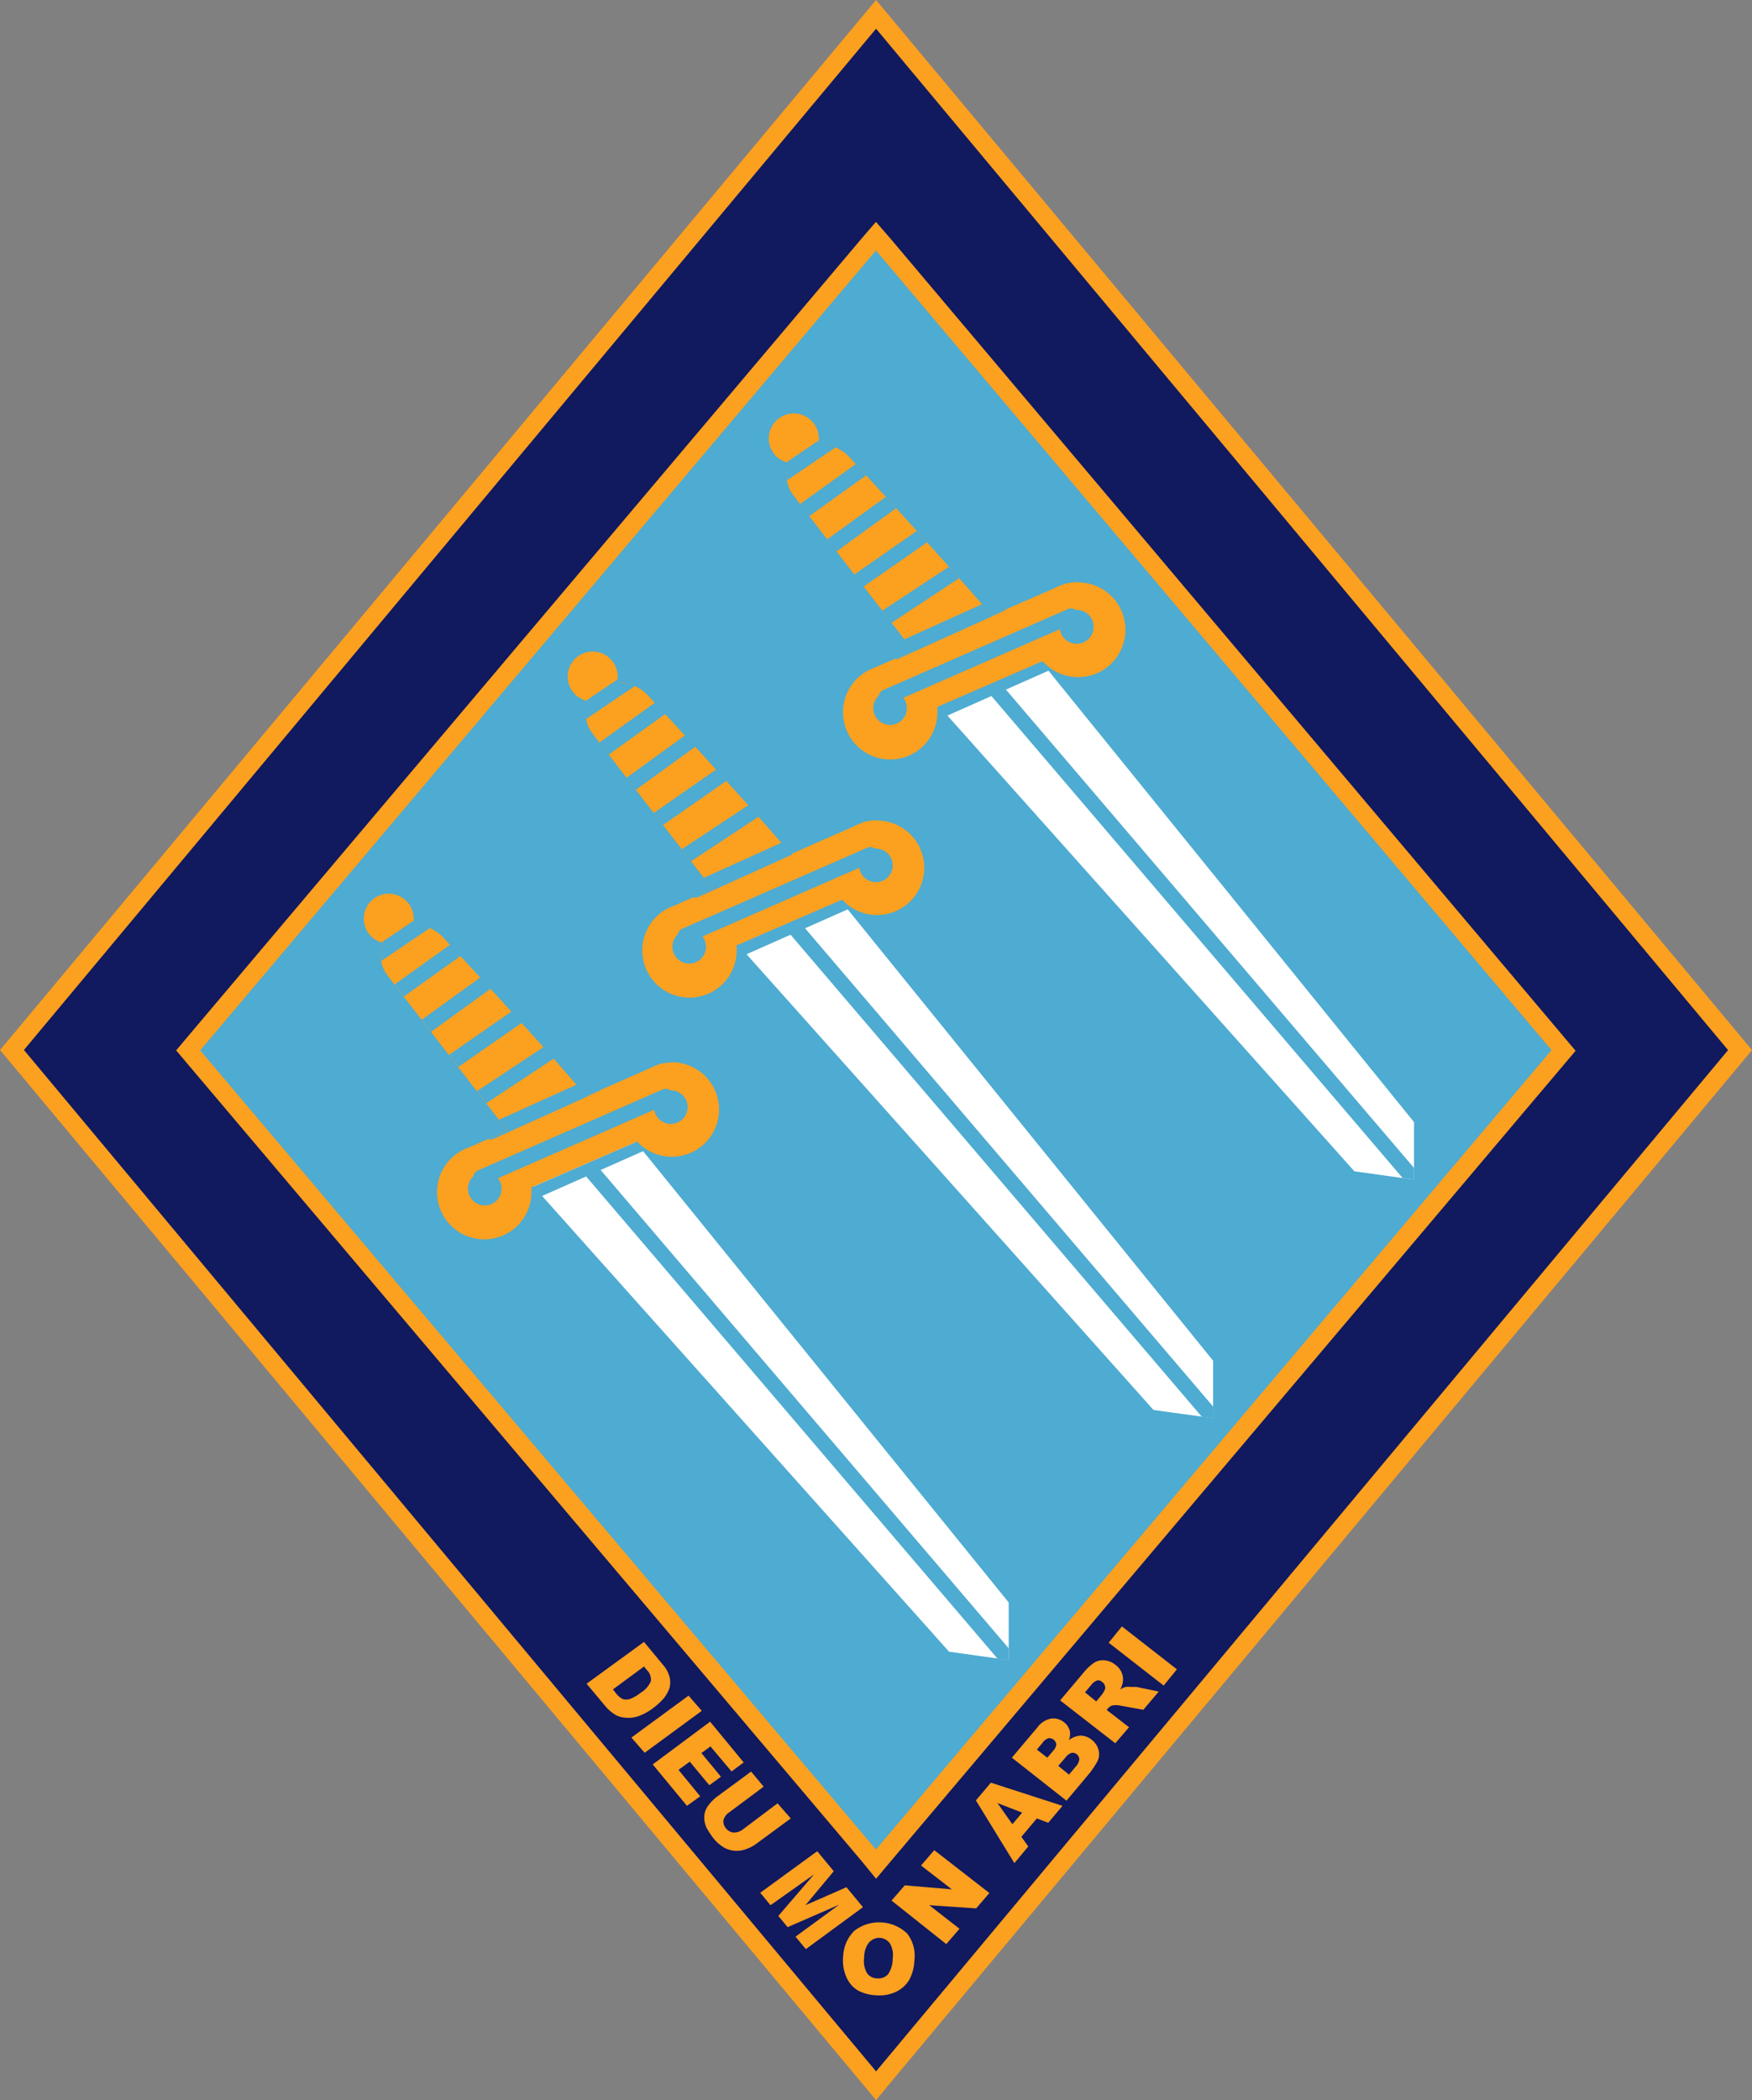
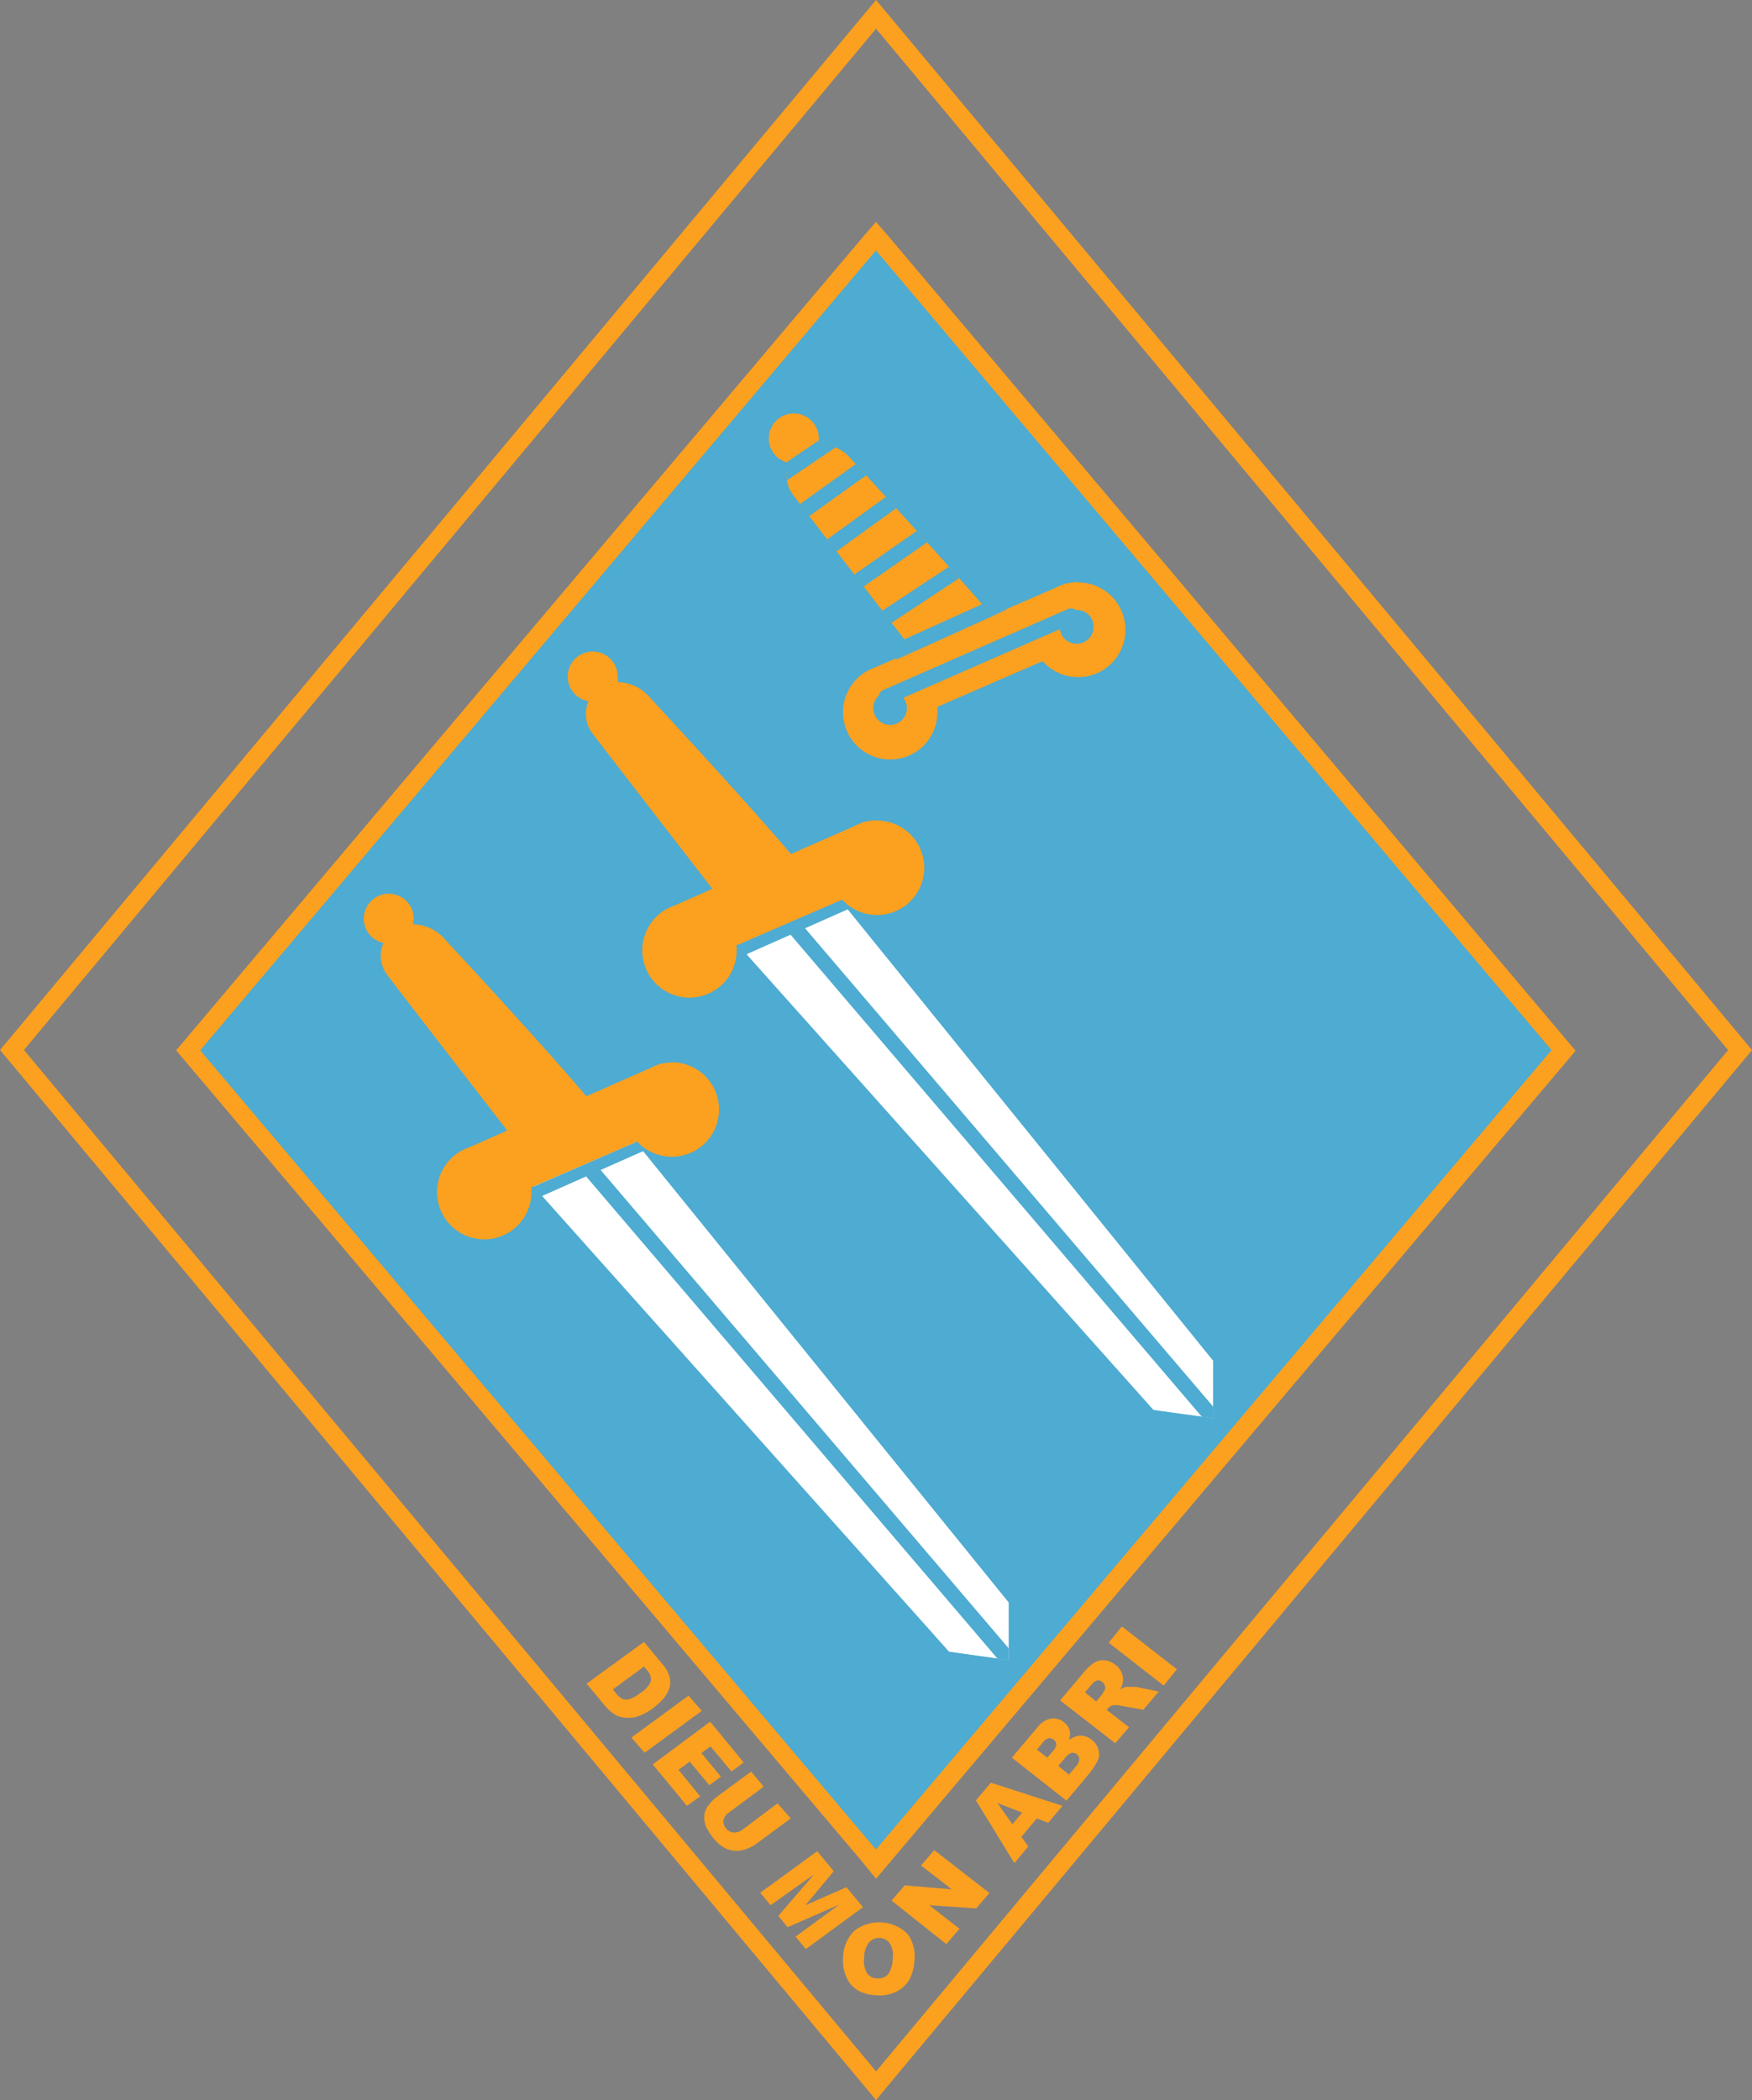
<svg xmlns="http://www.w3.org/2000/svg" viewBox="0 0 132.49 158.73">
  <rect x="0" y="0" width="132.49" height="158.73" fill="#808080" stroke="none" />
  <defs>
    <clipPath id="a">
      <path class="a" d="M0 0h132.49v158.73H0z" />
    </clipPath>
    <clipPath id="b">
      <path class="a" d="M58.19 33.11a1.88 1.88 0 001.5 1.89 2.38 2.38 0 00.27 2.4c.38.52 6.12 7.94 9.09 11.78l-2.88 1.27a3.71 3.71 0 104.68 3l8-3.45a3.6 3.6 0 101.66-5.84l-.18.08a3 3 0 00-.55.24L75 46.52C72 43 65.33 35.73 64.42 34.76a3.31 3.31 0 00-2.5-1.24 1.89 1.89 0 00-3.69-.82 1.9 1.9 0 000 .41" />
    </clipPath>
    <clipPath id="c">
      <path class="a" d="M70.85 53.44l31.57 35.09 4.51.63v-4.35L78.82 49.98l-7.97 3.46z" />
    </clipPath>
    <clipPath id="e">
-       <path class="a" d="M43 51.15A1.89 1.89 0 0044.5 53a2.39 2.39 0 00.28 2.4c.37.52 6.11 7.94 9.09 11.78L51 68.45a3.57 3.57 0 104.71 3.38v-.35l8-3.46a3.6 3.6 0 101.66-5.84l-.18.08a2.61 2.61 0 00-.54.24l-4.74 2.08c-3-3.56-9.69-10.78-10.6-11.76a3.34 3.34 0 00-2.5-1.24 1.89 1.89 0 00-3.69-.81 2.57 2.57 0 000 .4" />
-     </clipPath>
+       </clipPath>
    <clipPath id="f">
      <path class="a" d="M55.66 71.47l31.57 35.11 4.51.62v-4.35L63.63 68.02l-7.97 3.45z" />
    </clipPath>
    <clipPath id="h">
-       <path class="a" d="M27.53 69.42A1.89 1.89 0 0029 71.27a2.39 2.39 0 00.28 2.4c.38.52 6.12 7.94 9.09 11.78l-2.88 1.27a3.57 3.57 0 104.71 3.38 2.19 2.19 0 000-.36l8-3.45a3.6 3.6 0 101.66-5.84l-.18.08a2.61 2.61 0 00-.54.24l-4.74 2.08c-3-3.56-9.69-10.78-10.6-11.76a3.34 3.34 0 00-2.5-1.24 1.84 1.84 0 00.05-.41 1.89 1.89 0 00-3.78 0" />
-     </clipPath>
+       </clipPath>
    <clipPath id="i">
      <path class="a" d="M40.2 89.75l31.57 35.1 4.51.63v-4.35L48.17 86.29l-7.97 3.46z" />
    </clipPath>
    <style>
      .a,.h{fill:none}.c{fill:#fca01f}.d{fill:#4eabd1}.e{clip-path:url(#a)}.f{fill:#fff}.h{stroke:#4eabd1;stroke-linecap:round;stroke-miterlimit:10;stroke-width:1.15px}
    </style>
  </defs>
-   <path d="M.91 79.36L66.25 1.09l65.34 78.28-65.34 78.27z" fill="#11195f" />
-   <path class="c" d="M1.81 79.36L66.25 2.17l64.43 77.2-64.43 77.19zM66.25 0l-1.07 1.28L.75 78.47l-.75.89.75.9 64.43 77.19 1.07 1.28 1.06-1.28 64.44-77.19.74-.89-.74-.89-64.43-77.2z" />
+   <path class="c" d="M1.81 79.36L66.25 2.17l64.43 77.2-64.43 77.19zM66.25 0l-1.07 1.28L.75 78.47l-.75.89.75.9 64.43 77.19 1.07 1.28 1.06-1.28 64.44-77.19.74-.89-.74-.89-64.43-77.2" />
  <path class="d" d="M14.24 79.39l52-61.54 52 61.52-52 61.5z" />
  <path class="c" d="M66.24 18.93l51.09 60.44-51.09 60.42-51.1-60.4zm0-2.16L65.18 18l-51.1 60.49-.76.9.76.9 51.1 60.4 1.07 1.31 1.06-1.26 51.08-60.42.76-.9-.76-.9L67.31 18z" />
  <g class="e">
    <path class="c" d="M48.7 124.1l1.41 1.7a2.31 2.31 0 01.52.93 1.75 1.75 0 010 .85 2.54 2.54 0 01-.45.8 5.05 5.05 0 01-.76.7 4.18 4.18 0 01-1.19.65 2.34 2.34 0 01-1 .09 1.64 1.64 0 01-.77-.26 3 3 0 01-.68-.6l-1.42-1.7zm0 1.86l-2.35 1.73.23.29a1.55 1.55 0 00.51.44 1 1 0 00.53 0 3.06 3.06 0 00.82-.47 1.91 1.91 0 00.78-.88 1 1 0 00-.28-.82zM52.07 128.16l1 1.15-4.32 3.17-1-1.15zM53.7 130.13l2.54 3.08-.92.68-1.59-1.89-.69.5 1.48 1.79-.88.64-1.48-1.78-.85.62 1.64 2-1 .72-2.59-3.13zM58.8 136.3l1 1.14-2.57 1.89a2.87 2.87 0 01-.81.43 2 2 0 01-1.6-.08A3 3 0 0154 139a5.47 5.47 0 01-.44-.63 1.74 1.74 0 01-.27-.66 1.69 1.69 0 010-.67 1.58 1.58 0 01.3-.61 3.23 3.23 0 01.64-.64l2.57-1.89.95 1.14-2.63 1.96a1 1 0 00-.41.57.77.77 0 00.19.62.83.83 0 00.58.32 1.1 1.1 0 00.7-.24zM61.8 139.92l1.25 1.51-2.14 2.57 3.1-1.36 1.25 1.51-4.32 3.17-.78-.94 3.3-2.42-3.9 1.7-.7-.85 2.7-3.14-3.29 2.33-.78-.94zM63.76 147.94a2.88 2.88 0 01.84-2 3.07 3.07 0 014 .2 2.72 2.72 0 01.55 2 3.38 3.38 0 01-.4 1.52 2.39 2.39 0 01-1 .89 2.92 2.92 0 01-1.46.26 3.23 3.23 0 01-1.42-.37 2.16 2.16 0 01-.86-1 3.07 3.07 0 01-.25-1.58m1.59.09a1.86 1.86 0 00.21 1.18.94.94 0 00.77.4 1 1 0 00.82-.3 2.14 2.14 0 00.36-1.23 1.7 1.7 0 00-.22-1.12 1 1 0 00-1.48-.15l-.09.08a1.82 1.82 0 00-.37 1.15M67.42 143.65l1-1.15 3.56.3-2.33-1.8 1-1.16 4.17 3.24-1 1.16-3.55-.24 2.29 1.78-1 1.16zM78.41 137.44l-1.17 1.39.52.73-1.05 1.26-2.91-4.74 1.13-1.34 5.42 1.75-1.08 1.28zM77.3 137l-1.87-.72 1.13 1.6zM76.52 132.85l1.94-2.3a1.67 1.67 0 011-.65 1.26 1.26 0 011 .27 1.17 1.17 0 01.45.71 1.32 1.32 0 01-.08.65 1.55 1.55 0 01.9-.35 1.36 1.36 0 01.83.32 1.45 1.45 0 01.46.6 1.32 1.32 0 01.08.71 1.73 1.73 0 01-.26.57c-.13.21-.26.4-.41.6l-1.78 2.12zm2.68 0l.45-.53a.8.8 0 00.23-.48.53.53 0 00-.58-.46.78.78 0 00-.44.32l-.45.54zm1.64 1.28l.53-.63a.91.91 0 00.25-.54.52.52 0 00-.57-.48 1 1 0 00-.49.37l-.53.62zM84.34 131.76l-4.17-3.24 1.73-2.05a3.89 3.89 0 01.83-.79 1.23 1.23 0 01.79-.19 1.52 1.52 0 01.83.34 1.38 1.38 0 01.48.61 1.28 1.28 0 01.08.7 1.78 1.78 0 01-.2.56 1.62 1.62 0 01.42-.2 2.56 2.56 0 01.39 0h.4l1.71.35-1.17 1.38-1.82-.33a1.46 1.46 0 00-.51 0 .7.7 0 00-.35.23l-.09.11 1.69 1.31zm-1.44-3.16l.43-.52a2 2 0 00.22-.37.39.39 0 000-.3.44.44 0 00-.18-.26.47.47 0 00-.37-.15 1 1 0 00-.49.37l-.46.54zM83.84 124.16l1-1.23 4.16 3.24-1 1.23z" />
-     <path class="f" d="M69.9 52.13l32.52 36.4 4.51.63v-4.35L77.39 48.35z" />
    <path class="c" d="M81.45 44a3.92 3.92 0 00-1 .15l-.18.08a3.82 3.82 0 00-.55.24L75 46.52C72 43 65.34 35.74 64.42 34.76a3.28 3.28 0 00-2.5-1.23 1.51 1.51 0 000-.42A1.89 1.89 0 1059.7 35a2.36 2.36 0 00.27 2.4c.38.52 6.12 7.94 9.09 11.78l-2.88 1.27a3.57 3.57 0 104.71 3.38v-.36l8-3.45a3.58 3.58 0 102.64-6" />
  </g>
  <g clip-path="url(#b)">
    <path class="h" d="M60.73 38.64l4.84-3.47M58.64 36.2l4.77-3.23M62.41 41.58l5.68-4.11M64.48 44.21l5.83-4.06M66.69 46.87l6.03-3.98M67.02 52.68l13.97-6.12" />
    <path class="d" d="M82.7 47.37a1.28 1.28 0 11-1.27-1.27 1.27 1.27 0 011.27 1.27M68.58 53.53a1.27 1.27 0 11-1.27-1.28 1.27 1.27 0 011.27 1.28" />
    <path class="h" d="M67.75 49.24l7.95-3.59" />
  </g>
  <g clip-path="url(#c)">
    <path class="h" d="M106.93 89.16l-32-37.49M70.89 53.79l8.59-3.81" />
  </g>
  <g class="e">
    <path class="f" d="M54.71 70.17l32.52 36.4 4.51.62v-4.34L62.2 66.38z" />
    <path class="c" d="M66.27 62a3.93 3.93 0 00-1 .15l-.18.08a2.61 2.61 0 00-.54.24l-4.74 2.08c-3-3.56-9.69-10.78-10.6-11.76a3.34 3.34 0 00-2.5-1.24 1.84 1.84 0 000-.41 1.89 1.89 0 10-2.2 1.86 2.38 2.38 0 00.27 2.4c.38.52 6.12 7.94 9.09 11.78L51 68.45a3.57 3.57 0 104.71 3.38v-.36l8-3.45a3.57 3.57 0 102.63-6" />
  </g>
  <g clip-path="url(#e)">
    <path class="h" d="M45.54 56.68l4.85-3.48M43.45 54.24l4.78-3.23M47.22 59.61l5.68-4.11M49.29 62.25l5.83-4.06M51.5 64.91l6.03-3.98M51.83 70.72l13.98-6.12" />
    <path class="d" d="M67.51 65.41a1.27 1.27 0 11-1.27-1.27 1.27 1.27 0 011.27 1.27M53.39 71.56a1.27 1.27 0 11-1.27-1.27 1.27 1.27 0 011.27 1.27" />
    <path class="h" d="M52.56 67.28l7.96-3.6" />
  </g>
  <g clip-path="url(#f)">
    <path class="h" d="M91.74 107.2l-32-37.49M55.7 71.83l8.59-3.81" />
  </g>
  <g class="e">
    <path class="f" d="M39.25 88.44l32.52 36.4 4.51.63v-4.35L46.73 84.66z" />
    <path class="c" d="M50.8 80.31a3.55 3.55 0 00-1 .14l-.18.08a5.22 5.22 0 00-.54.24l-4.74 2.09c-3-3.56-9.69-10.79-10.6-11.76a3.29 3.29 0 00-2.5-1.24 2 2 0 00.05-.42 1.89 1.89 0 10-3.78 0A1.87 1.87 0 0029 71.27a2.38 2.38 0 00.27 2.4c.38.53 6.12 7.94 9.09 11.78l-2.88 1.27a3.57 3.57 0 104.71 3.38 2 2 0 000-.35l8-3.46a3.57 3.57 0 102.63-6" />
  </g>
  <g clip-path="url(#h)">
    <path class="h" d="M30.07 74.95l4.85-3.47M27.99 72.51l4.77-3.23M31.75 77.89l5.69-4.11M33.83 80.52l5.83-4.05M36.04 83.18l6.02-3.98M36.37 88.99l13.97-6.12" />
    <path class="d" d="M52 83.68a1.27 1.27 0 11-1.27-1.27A1.27 1.27 0 0152 83.68M37.93 89.84a1.27 1.27 0 11-1.27-1.27 1.27 1.27 0 011.27 1.27" />
-     <path class="h" d="M37.1 85.55l7.95-3.59" />
  </g>
  <g clip-path="url(#i)">
    <path class="h" d="M76.28 125.47l-32-37.49M40.24 90.1l8.59-3.81" />
  </g>
</svg>